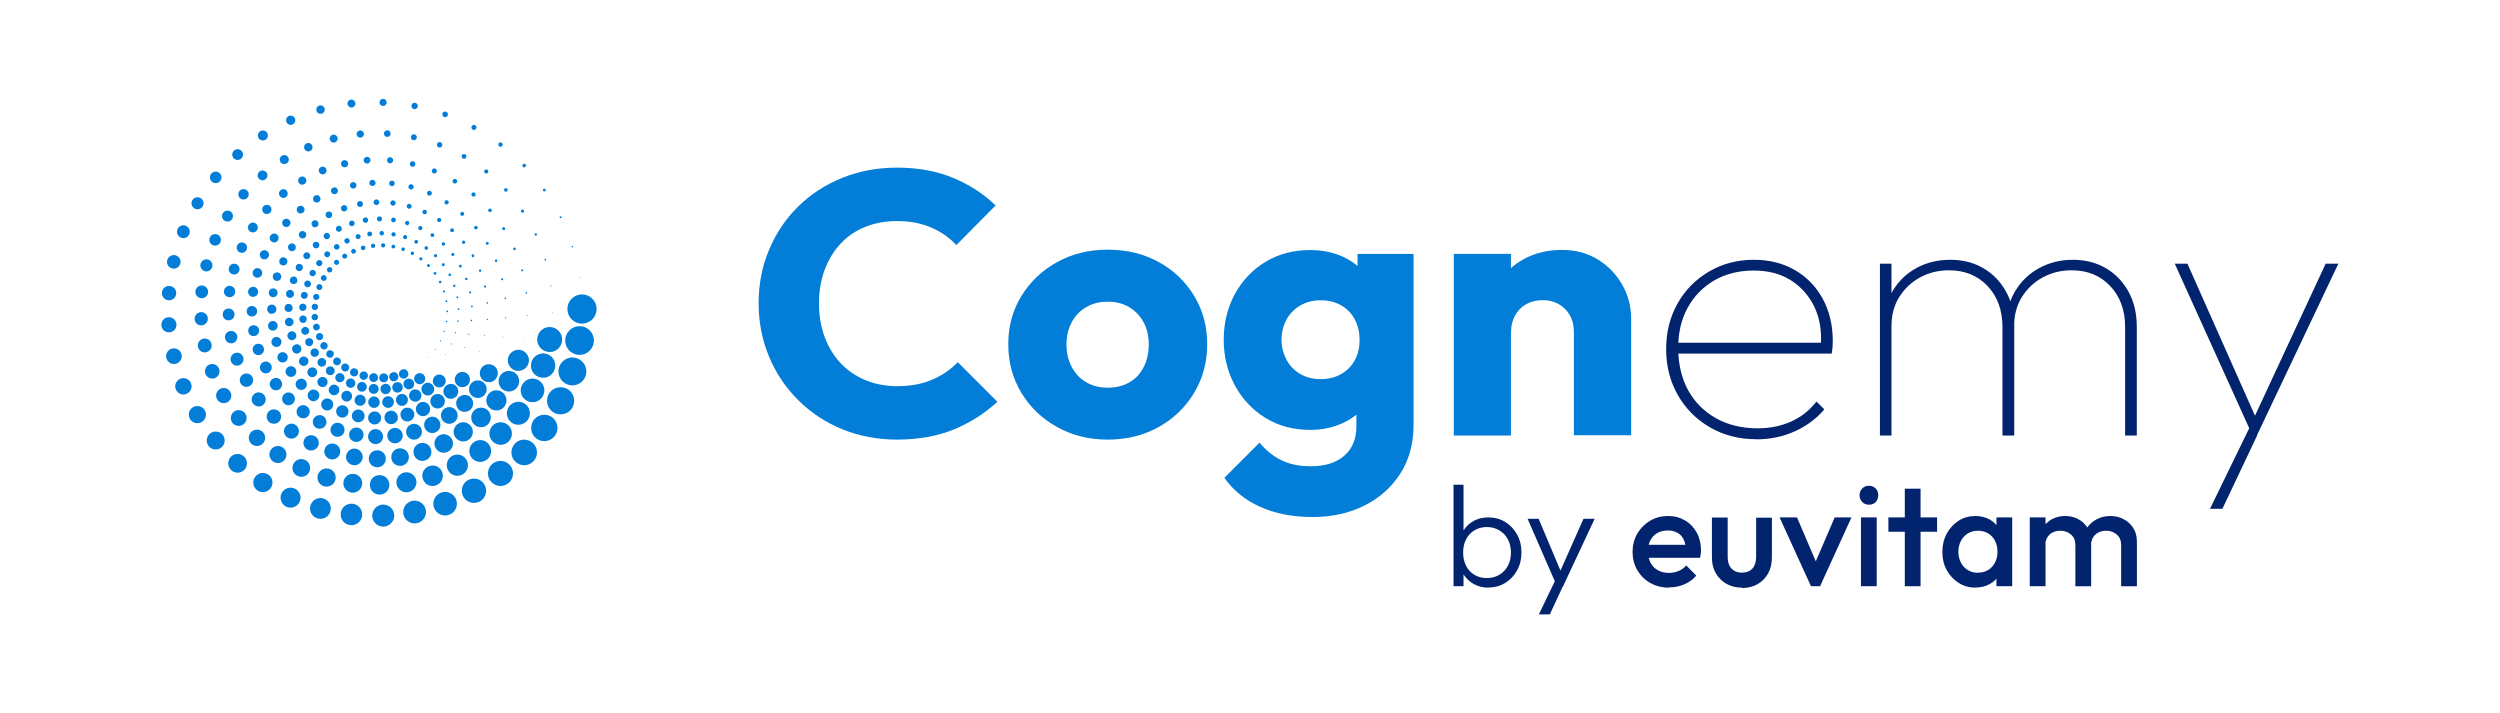
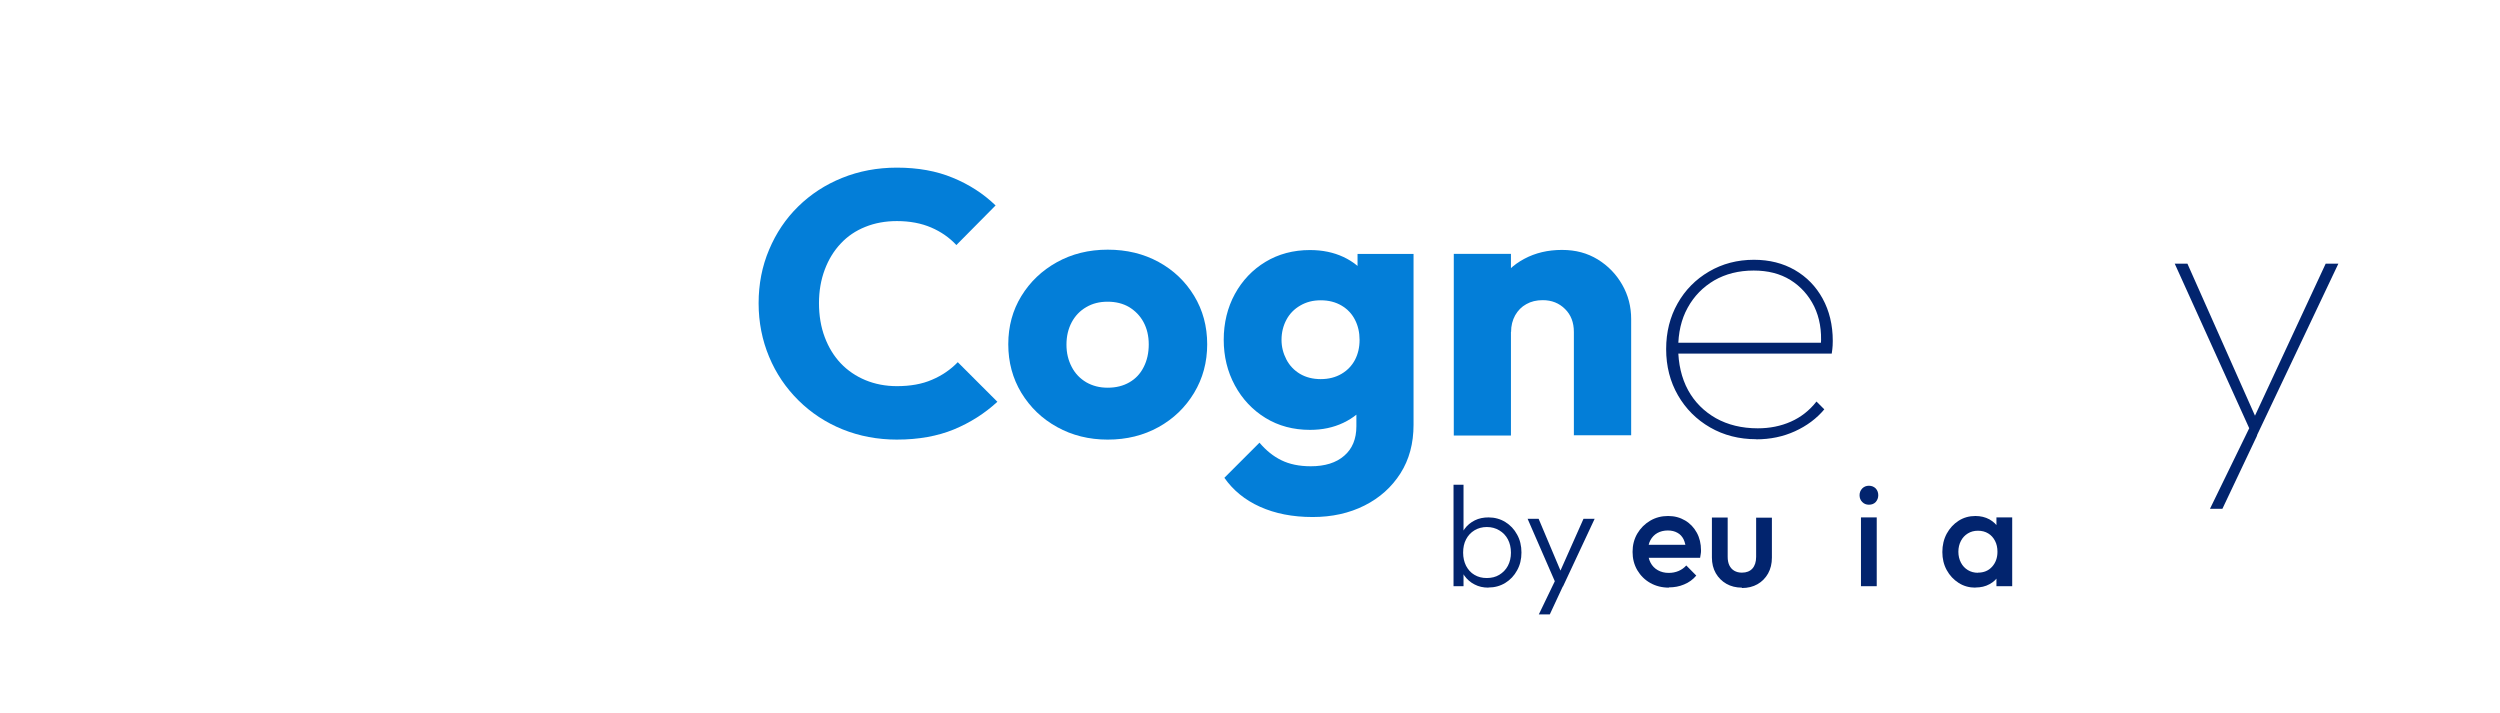
<svg xmlns="http://www.w3.org/2000/svg" id="Layer_2" data-name="Layer 2" viewBox="0 0 195.06 55.66">
  <defs>
    <style>
      .cls-1 {
        fill: #02246e;
      }

      .cls-2 {
        fill: #fff;
        opacity: 0;
      }

      .cls-3 {
        fill: #037ed8;
      }
    </style>
  </defs>
  <g id="Layer_1-2" data-name="Layer 1">
    <g>
      <rect class="cls-2" width="195.06" height="55.66" />
      <g>
-         <path class="cls-3" d="M31.15,29.3c-.07-.19.03-.4.22-.47s.4.03.47.22-.03.4-.22.47-.4-.03-.47-.22ZM30.85,29.73c.19-.07.28-.27.21-.46s-.27-.28-.46-.21-.28.27-.21.46.27.28.46.21ZM30.06,29.81c.18-.07.27-.27.21-.45s-.27-.27-.45-.21-.27.27-.21.45.27.27.45.21ZM29.27,29.78c.18-.06.27-.26.2-.44s-.26-.27-.44-.2-.27.26-.2.44.26.27.44.2ZM28.49,29.62c.17-.06.26-.25.2-.42s-.25-.26-.42-.2-.26.25-.2.42.25.26.42.2ZM27.74,29.35c.17-.06.25-.25.19-.41s-.25-.25-.41-.19-.25.25-.19.41.25.25.41.19ZM27.04,28.97c.16-.06.25-.24.19-.4s-.24-.25-.4-.19-.25.24-.19.4.24.25.4.19ZM26.4,28.48c.16-.06.24-.23.18-.39s-.23-.24-.39-.18-.24.23-.18.39.23.24.39.18ZM25.85,27.9c.15-.06.23-.23.18-.38s-.23-.23-.38-.18-.23.23-.18.38.23.23.38.18ZM25.38,27.25c.15-.05.23-.22.17-.37s-.22-.23-.37-.17-.23.22-.17.37.22.23.37.17ZM25.03,26.53c.14-.05.22-.21.17-.36s-.21-.22-.36-.17-.22.21-.17.36.21.22.36.17ZM24.78,25.77c.14-.05.21-.2.16-.34s-.2-.21-.34-.16-.21.2-.16.34.2.21.34.16ZM24.65,24.98c.13-.05.2-.2.15-.33s-.2-.2-.33-.15-.2.2-.15.33.2.2.33.15ZM24.65,24.18c.13-.05.2-.19.15-.32s-.19-.2-.32-.15-.2.19-.15.32.19.2.32.15ZM24.76,23.39c.13-.05.19-.18.14-.31s-.18-.19-.31-.14-.19.18-.14.31.18.19.31.14ZM25,22.62c.12-.04.18-.18.14-.3s-.18-.18-.3-.14-.18.18-.14.3.18.18.3.14ZM25.34,21.9c.12-.04.18-.17.13-.29s-.17-.18-.29-.13-.18.17-.13.29.17.18.29.13ZM25.79,21.25c.11-.04.17-.16.13-.27s-.16-.17-.27-.13-.17.16-.13.27.16.17.27.13ZM26.33,20.66c.11-.04.16-.16.12-.26s-.16-.16-.26-.12-.16.16-.12.26.16.16.26.12ZM26.96,20.17c.1-.04.15-.15.12-.25s-.15-.15-.25-.12-.15.15-.12.25.15.15.25.12ZM27.65,19.78c.1-.04.15-.14.11-.24s-.14-.15-.24-.11-.15.14-.11.24.14.15.24.11ZM28.39,19.51c.09-.03.14-.14.11-.23s-.14-.14-.23-.11-.14.14-.11.23.14.14.23.11ZM29.17,19.34c.09-.03.13-.13.1-.22s-.13-.13-.22-.1-.13.13-.1.22.13.13.22.1ZM29.95,19.3c.08-.03.13-.12.1-.21s-.12-.13-.21-.1-.13.12-.1.21.12.13.21.1ZM30.74,19.38c.08-.03.12-.12.09-.19s-.12-.12-.19-.09-.12.12-.09.19.12.12.19.09ZM31.5,19.58c.07-.03.11-.11.09-.18s-.11-.11-.18-.09-.11.11-.09.18.11.11.18.09ZM32.22,19.89c.07-.03.11-.1.08-.17s-.1-.11-.17-.08-.11.1-.08.17.1.11.17.08ZM32.88,20.31c.06-.02.1-.1.07-.16s-.1-.1-.16-.07-.1.1-.07.16.1.1.16.07ZM33.47,20.83c.06-.02.09-.09.07-.15s-.09-.09-.15-.07-.09.09-.07.15.09.09.15.07ZM33.98,21.43c.06-.02.08-.08.06-.14s-.08-.08-.14-.06-.08.08-.06.14.08.08.14.06ZM34.38,22.1c.05-.02.08-.08.06-.13s-.08-.08-.13-.06-.08.08-.06.13.08.08.13.06ZM34.68,22.82s.07-.07.05-.11-.07-.07-.11-.05-.07.07-.05.11.07.07.11.05ZM34.86,23.58s.06-.06.05-.1-.06-.06-.1-.05-.06.06-.05.1.06.06.1.05ZM34.92,24.36s.06-.05.04-.09-.05-.06-.09-.04-.06.05-.04.09.05.06.09.04ZM34.86,25.15s.05-.05.04-.08-.05-.05-.08-.04-.05.05-.04.08.05.05.08.04ZM34.68,25.91s.04-.04.03-.07-.04-.04-.07-.03-.04.04-.03.07.04.04.07.03ZM34.38,26.64s.04-.03.03-.06-.03-.04-.06-.03-.04.03-.03.06.03.04.06.03ZM33.98,27.31s.03-.03.02-.05-.03-.03-.05-.02-.03.03-.02.05.03.03.05.02ZM33.47,27.92s.02-.02.02-.03-.02-.02-.03-.02-.02.02-.02.03.02.02.03.02ZM32.88,28.44s.01-.01.01-.02-.01-.01-.02-.01-.01.01-.01.02.01.01.02.01ZM32.21,28.86s0,0,0-.01,0,0-.01,0,0,0,0,.01,0,0,.01,0ZM32.96,29.92c.21-.12.28-.38.16-.59s-.38-.28-.59-.16-.28.38-.16.59.38.28.59.16ZM32.11,30.32c.2-.12.27-.37.15-.57s-.37-.27-.57-.15-.27.37-.15.57.37.27.57.15ZM31.22,30.58c.2-.11.26-.36.15-.56s-.36-.26-.56-.15-.26.36-.15.56.36.26.56.15ZM30.29,30.7c.19-.11.26-.35.15-.55s-.35-.26-.55-.15-.26.35-.15.55.35.26.55.15ZM29.35,30.68c.19-.11.25-.35.14-.53s-.35-.25-.53-.14-.25.35-.14.53.35.25.53.14ZM28.43,30.51c.18-.1.24-.34.14-.52s-.34-.24-.52-.14-.24.34-.14.52.34.24.52.14ZM27.54,30.21c.18-.1.24-.33.13-.5s-.33-.24-.5-.13-.24.33-.13.5.33.24.5.13ZM26.7,29.78c.17-.1.23-.32.13-.49s-.32-.23-.49-.13-.23.32-.13.49.32.23.49.13ZM25.94,29.23c.17-.1.22-.31.13-.47s-.31-.22-.47-.13-.22.31-.13.47.31.22.47.13ZM25.28,28.56c.16-.09.22-.3.12-.46s-.3-.22-.46-.12-.22.3-.12.46.3.22.46.12ZM24.72,27.8c.16-.09.21-.29.12-.45s-.29-.21-.45-.12-.21.29-.12.45.29.21.45.12ZM24.28,26.97c.15-.09.2-.28.12-.43s-.28-.2-.43-.12-.2.28-.12.43.28.2.43.12ZM23.97,26.08c.15-.08.2-.27.11-.42s-.27-.2-.42-.11-.2.27-.11.42.27.2.42.11ZM23.79,25.16c.14-.08.19-.26.11-.4s-.26-.19-.4-.11-.19.26-.11.4.26.19.4.11ZM23.77,24.22c.14-.08.18-.25.1-.39s-.25-.18-.39-.1-.18.25-.1.39.25.18.39.1ZM23.88,23.28c.13-.08.18-.24.1-.37s-.24-.18-.37-.1-.18.24-.1.37.24.18.37.1ZM24.13,22.38c.13-.07.17-.23.1-.36s-.23-.17-.36-.1-.17.23-.1.36.23.17.36.1ZM24.52,21.52c.12-.07.16-.22.09-.34s-.22-.16-.34-.09-.16.22-.09.34.22.16.34.09ZM25.03,20.74c.12-.07.16-.21.09-.33s-.21-.16-.33-.09-.16.21-.09.33.21.16.33.09ZM25.65,20.04c.11-.06.15-.21.08-.32s-.21-.15-.32-.08-.15.21-.08.32.21.15.32.08ZM26.38,19.45c.11-.06.14-.2.08-.3s-.2-.14-.3-.08-.14.2-.08.3.2.14.3.08ZM27.18,18.98c.1-.06.14-.19.08-.29s-.19-.14-.29-.08-.14.19-.08.29.19.14.29.08ZM28.04,18.63c.1-.06.13-.18.07-.27s-.18-.13-.27-.07-.13.18-.07.27.18.13.27.07ZM28.94,18.42c.09-.05.12-.17.07-.26s-.17-.12-.26-.07-.12.17-.07.26.17.12.26.07ZM29.87,18.35c.09-.05.11-.16.07-.24s-.16-.11-.24-.07-.11.16-.07.24.16.11.24.07ZM30.79,18.43c.08-.05.11-.15.06-.23s-.15-.11-.23-.06-.11.15-.06.23.15.11.23.06ZM31.69,18.64c.08-.04.1-.14.06-.22s-.14-.1-.22-.06-.1.14-.06.22.14.1.22.06ZM32.55,18.99c.07-.04.09-.13.05-.2s-.13-.09-.2-.05-.09.13-.05.2.13.09.2.05ZM33.33,19.47c.07-.04.09-.12.05-.19s-.12-.09-.19-.05-.09.12-.05.19.12.09.19.05ZM34.04,20.06c.06-.03.08-.11.05-.17s-.11-.08-.17-.05-.08.11-.05.17.11.08.17.05ZM34.65,20.75c.06-.03.07-.1.04-.16s-.1-.07-.16-.04-.07.1-.04.16.1.07.16.04ZM35.14,21.53c.05-.03.07-.09.04-.14s-.09-.07-.14-.04-.07.09-.04.14.09.07.14.04ZM35.5,22.38s.06-.08.03-.13-.08-.06-.13-.03-.06.08-.03.13.08.06.13.03ZM35.73,23.27s.05-.07.03-.11-.07-.05-.11-.03-.05.07-.03.11.07.05.11.03ZM35.82,24.19s.05-.07.03-.1-.07-.05-.1-.03-.05.07-.03.1.07.05.1.03ZM35.77,25.11s.04-.06.02-.09-.06-.04-.09-.02-.04.06-.02.09.06.04.09.02ZM35.57,26.01s.03-.05.02-.07-.05-.03-.07-.02-.03.05-.02.07.05.03.07.02ZM35.24,26.88s.03-.04.02-.06-.04-.03-.06-.02-.03.04-.02.06.04.03.06.02ZM34.78,27.68s.02-.03.01-.04-.03-.02-.04-.01-.02.03-.01.04.03.02.04.01ZM34.2,28.41s.01-.02,0-.03-.02-.01-.03,0-.01.02,0,.03.02.01.03,0ZM33.52,29.03s0,0,0-.01,0,0-.01,0,0,0,0,.01,0,0,.01,0ZM34.6,30.11c.21-.18.24-.5.06-.71s-.5-.24-.71-.06-.24.5-.06.71.5.24.71.06ZM33.7,30.74c.21-.18.24-.49.06-.7s-.49-.24-.7-.06-.24.49-.06.7.49.24.7.06ZM32.71,31.23c.2-.17.23-.48.06-.68s-.48-.23-.68-.06-.23.48-.06.68.48.23.68.06ZM31.66,31.56c.2-.17.22-.46.06-.66s-.46-.22-.66-.06-.22.46-.06.66.46.22.66.06ZM30.57,31.72c.19-.16.22-.45.06-.64s-.45-.22-.64-.06-.22.45-.06.64.45.22.64.06ZM29.47,31.72c.19-.16.21-.44.05-.63s-.44-.21-.63-.05-.21.44-.05.63.44.21.63.05ZM28.38,31.56c.18-.15.21-.43.05-.61s-.43-.21-.61-.05-.21.43-.05.61.43.21.61.05ZM27.32,31.23c.18-.15.2-.41.05-.59s-.41-.2-.59-.05-.2.41-.05.59.41.2.59.05ZM26.33,30.74c.17-.14.2-.4.05-.58s-.4-.2-.58-.05-.2.4-.05.58.4.2.58.05ZM25.42,30.11c.17-.14.19-.39.05-.56s-.39-.19-.56-.05-.19.39-.05.56.39.19.56.05ZM24.61,29.34c.16-.14.18-.38.05-.54s-.38-.18-.54-.05-.18.38-.05.54.38.18.54.05ZM23.93,28.47c.16-.13.18-.37.05-.52s-.37-.18-.52-.05-.18.37-.05.52.37.18.52.05ZM23.39,27.5c.15-.13.17-.35.04-.51s-.35-.17-.51-.04-.17.35-.04.51.35.17.51.04ZM23,26.46c.15-.12.17-.34.04-.49s-.34-.17-.49-.04-.17.34-.04.49.34.17.49.04ZM22.78,25.38c.14-.12.16-.33.04-.47s-.33-.16-.47-.04-.16.33-.04.47.33.16.47.04ZM22.72,24.27c.14-.11.15-.32.04-.45s-.32-.15-.45-.04-.15.32-.04.45.32.15.45.04ZM22.83,23.17c.13-.11.15-.3.04-.44s-.3-.15-.44-.04-.15.3-.04.44.3.15.44.04ZM23.1,22.1c.13-.11.14-.29.04-.42s-.29-.14-.42-.04-.14.29-.04.42.29.14.42.04ZM23.53,21.09c.12-.1.14-.28.04-.4s-.28-.14-.4-.04-.14.28-.04.4.28.14.4.04ZM24.11,20.16c.12-.1.13-.27.03-.38s-.27-.13-.38-.03-.13.27-.03.38.27.13.38.03ZM24.83,19.32c.11-.09.12-.26.03-.37s-.26-.12-.37-.03-.12.26-.03.37.26.12.37.03ZM25.66,18.61c.1-.09.12-.24.03-.35s-.24-.12-.35-.03-.12.24-.03.35.24.12.35.03ZM26.59,18.03c.1-.08.11-.23.03-.33s-.23-.11-.33-.03-.11.23-.03.33.23.11.33.03ZM27.59,17.6c.09-.08.11-.22.03-.31s-.22-.11-.31-.03-.11.22-.03.31.22.11.31.03ZM28.65,17.34c.09-.07.1-.21.03-.3s-.21-.1-.3-.03-.1.21-.03.3.21.1.3.03ZM29.74,17.23c.08-.07.09-.2.02-.28s-.2-.09-.28-.02-.09.2-.02.28.2.09.28.02ZM30.82,17.3c.08-.07.09-.18.02-.26s-.18-.09-.26-.02-.09.18-.02.26.18.09.26.02ZM31.88,17.53c.07-.06.08-.17.02-.24s-.17-.08-.24-.02-.08.17-.02.24.17.08.24.02ZM32.9,17.92c.07-.06.08-.16.02-.23s-.16-.08-.23-.02-.08.16-.02.23.16.08.23.02ZM33.83,18.46c.06-.05.07-.15.02-.21s-.15-.07-.21-.02-.07.15-.02.21.15.07.21.02ZM34.68,19.14c.06-.05.07-.13.02-.19s-.13-.07-.19-.02-.07.13-.02.19.13.07.19.02ZM35.41,19.95c.05-.04.06-.12.02-.17s-.12-.06-.17-.02-.06.12-.02.17.12.06.17.02ZM36,20.85s.05-.11.01-.16-.11-.05-.16-.01-.05.11-.01.16.11.05.16.01ZM36.45,21.84s.05-.1.01-.14-.1-.05-.14-.01-.05.1-.01.14.1.05.14.01ZM36.74,22.88s.04-.09.01-.12-.09-.04-.12-.01-.04.09-.01.12.09.04.12.01ZM36.87,23.96s.04-.07,0-.1-.07-.04-.1,0-.04.07,0,.1.07.04.1,0ZM36.83,25.05s.03-.06,0-.09-.06-.03-.09,0-.03.06,0,.09.06.03.09,0ZM36.62,26.12s.02-.05,0-.07-.05-.02-.07,0-.02.05,0,.07.05.02.07,0ZM36.25,27.14s.02-.04,0-.05-.04-.02-.05,0-.02.04,0,.05.04.02.05,0ZM35.73,28.1s.01-.02,0-.03-.02-.01-.03,0-.01.02,0,.03.02.01.03,0ZM35.06,28.97s0-.01,0-.02-.01,0-.02,0,0,.01,0,.02.01,0,.02,0ZM36.53,30c.21-.25.18-.63-.07-.84s-.63-.18-.84.07-.18.63.07.84.63.18.84-.07ZM35.62,30.91c.21-.25.17-.61-.07-.82s-.61-.17-.82.07-.17.61.07.82.61.17.82-.07ZM34.58,31.67c.2-.24.17-.6-.07-.8s-.6-.17-.8.07-.17.6.07.8.6.17.8-.07ZM33.43,32.27c.2-.23.17-.58-.07-.78s-.58-.17-.78.07-.17.58.07.78.58.17.78-.07ZM32.2,32.69c.19-.23.16-.57-.07-.76s-.57-.16-.76.07-.16.57.07.76.57.16.76-.07ZM30.92,32.91c.19-.22.16-.55-.06-.74s-.55-.16-.74.06-.16.55.06.74.55.16.74-.06ZM29.62,32.94c.18-.22.15-.54-.06-.72s-.54-.15-.72.06-.15.54.06.72.54.15.72-.06ZM28.33,32.77c.18-.21.15-.52-.06-.7s-.52-.15-.7.06-.15.52.06.7.52.15.7-.06ZM27.08,32.41c.17-.2.14-.51-.06-.68s-.51-.14-.68.06-.14.51.06.68.51.14.68-.06ZM25.89,31.86c.17-.2.14-.49-.06-.66s-.49-.14-.66.06-.14.49.06.66.49.14.66-.06ZM24.81,31.14c.16-.19.14-.48-.06-.64s-.48-.14-.64.06-.14.48.06.64.48.14.64-.06ZM23.84,30.27c.16-.18.13-.46-.05-.62s-.46-.13-.62.05-.13.46.05.62.46.13.62-.05ZM23.02,29.26c.15-.18.13-.44-.05-.59s-.44-.13-.59.05-.13.44.05.59.44.13.59-.05ZM22.36,28.14c.14-.17.12-.43-.05-.57s-.43-.12-.57.05-.12.43.05.57.43.12.57-.05ZM21.87,26.93c.14-.17.12-.41-.05-.55s-.41-.12-.55.05-.12.41.05.55.41.12.55-.05ZM21.58,25.66c.13-.16.11-.4-.05-.53s-.4-.11-.53.05-.11.4.05.53.4.11.53-.05ZM21.48,24.36c.13-.15.11-.38-.04-.51s-.38-.11-.51.04-.11.38.04.51.38.11.51-.04ZM21.58,23.07c.12-.15.1-.37-.04-.49s-.37-.1-.49.04-.1.37.04.49.37.1.49-.04ZM21.87,21.8c.12-.14.1-.35-.04-.47s-.35-.1-.47.04-.1.35.04.47.35.1.47-.04ZM22.35,20.6c.11-.14.1-.34-.04-.45s-.34-.1-.45.04-.1.34.04.45.34.1.45-.04ZM23.01,19.49c.11-.13.09-.32-.04-.43s-.32-.09-.43.04-.09.32.04.43.32.09.43-.04ZM23.83,18.5c.1-.12.09-.31-.04-.41s-.31-.09-.41.04-.09.31.04.41.31.09.41-.04ZM24.79,17.64c.1-.12.08-.29-.03-.39s-.29-.08-.39.03-.08.29.03.39.29.08.39-.03ZM25.86,16.93c.09-.11.08-.28-.03-.37s-.28-.08-.37.03-.08.28.03.37.28.08.37-.03ZM27.04,16.41c.09-.1.07-.26-.03-.35s-.26-.07-.35.03-.07.26.03.35.26.07.35-.03ZM28.27,16.07c.08-.1.07-.25-.03-.33s-.25-.07-.33.03-.07.25.03.33.25.07.33-.03ZM29.54,15.92c.08-.09.07-.23-.03-.31s-.23-.07-.31.03-.07.23.03.31.23.07.31-.03ZM30.82,15.97c.07-.09.06-.21-.03-.29s-.21-.06-.29.03-.06.21.03.29.21.06.29-.03ZM32.07,16.22c.07-.08.06-.2-.02-.27s-.2-.06-.27.02-.06.2.02.27.2.06.27-.02ZM33.27,16.66c.06-.07.05-.18-.02-.25s-.18-.05-.25.02-.05.18.02.25.18.05.25-.02ZM34.39,17.27c.06-.07.05-.17-.02-.23s-.17-.05-.23.02-.05.17.02.23.17.05.23-.02ZM35.39,18.06c.05-.06.04-.15-.02-.21s-.15-.04-.21.02-.04.15.02.21.15.04.21-.02ZM36.27,18.98c.05-.06.04-.14-.02-.18s-.14-.04-.18.02-.04.14.02.18.14.04.18-.02ZM36.99,20.03s.03-.12-.01-.16-.12-.03-.16.01-.03.12.01.16.12.03.16-.01ZM37.54,21.18s.03-.11-.01-.14-.11-.03-.14.01-.03.11.01.14.11.03.14-.01ZM37.91,22.41s.03-.09-.01-.12-.09-.03-.12.01-.03.09.01.12.09.03.12-.01ZM38.08,23.68s.02-.08,0-.1-.08-.02-.1,0-.02.08,0,.1.08.02.1,0ZM38.06,24.96s.02-.06,0-.08-.06-.02-.08,0-.02.06,0,.08.06.02.08,0ZM37.84,26.22s.01-.05,0-.06-.05-.01-.06,0-.01.05,0,.06.05.01.06,0ZM37.43,27.44s0-.03,0-.04-.03,0-.04,0,0,.03,0,.04.03,0,.04,0ZM36.84,28.58s0-.02,0-.02-.02,0-.02,0,0,.02,0,.02.02,0,.02,0ZM38.75,29.47c.19-.34.08-.77-.26-.96s-.77-.08-.96.26-.08.77.26.96.77.08.96-.26ZM37.88,30.71c.19-.33.08-.75-.25-.94s-.75-.08-.94.25-.08.75.25.94.75.08.94-.25ZM36.83,31.81c.18-.32.07-.73-.24-.91s-.73-.07-.91.24-.07.73.24.91.73.07.91-.24ZM35.62,32.74c.18-.31.07-.71-.24-.89s-.71-.07-.89.24-.07.71.24.89.71.07.89-.24ZM34.28,33.47c.17-.3.07-.69-.23-.87s-.69-.07-.87.23-.07.69.23.87.69.07.87-.23ZM32.84,33.99c.17-.29.07-.67-.23-.84s-.67-.07-.84.23-.07.67.23.84.67.07.84-.23ZM31.34,34.29c.17-.29.07-.65-.22-.82s-.65-.07-.82.22-.07.65.22.82.65.07.82-.22ZM29.81,34.36c.16-.28.07-.63-.21-.8s-.63-.07-.8.21-.07.63.21.8.63.07.8-.21ZM28.29,34.2c.16-.27.06-.62-.21-.77s-.62-.06-.77.21-.06.62.21.77.62.06.77-.21ZM26.81,33.81c.15-.26.06-.6-.2-.75s-.6-.06-.75.2-.06.6.2.75.6.06.75-.2ZM25.4,33.19c.15-.25.06-.58-.19-.73s-.58-.06-.73.19-.06.58.19.73.58.06.73-.19ZM24.1,32.38c.14-.25.06-.56-.19-.7s-.56-.06-.7.19-.06.56.19.7.56.06.7-.19ZM22.94,31.37c.14-.24.06-.54-.18-.68s-.54-.06-.68.18-.06.54.18.68.54.06.68-.18ZM21.95,30.21c.13-.23.05-.52-.18-.66s-.52-.05-.66.18-.05.52.18.66.52.05.66-.18ZM21.14,28.9c.13-.22.05-.5-.17-.63s-.5-.05-.63.17-.05.5.17.63.5.05.63-.17ZM20.54,27.49c.12-.21.05-.49-.16-.61s-.49-.05-.61.16-.05.49.16.61.49.05.61-.16ZM20.16,26.01c.12-.2.05-.47-.16-.58s-.47-.05-.58.16-.05.47.16.58.47.05.58-.16ZM20.01,24.49c.11-.2.05-.45-.15-.56s-.45-.05-.56.15-.05.45.15.56.45.05.56-.15ZM20.09,22.97c.11-.19.04-.43-.14-.54s-.43-.04-.54.14-.04.43.14.54.43.04.54-.14ZM20.41,21.48c.1-.18.04-.41-.14-.51s-.41-.04-.51.14-.04.41.14.51.41.04.51-.14ZM20.94,20.06c.1-.17.04-.39-.13-.49s-.39-.04-.49.13-.04.39.13.49.39.04.49-.13ZM21.69,18.74c.09-.16.04-.37-.13-.47s-.37-.04-.47.13-.04.37.13.47.37.04.47-.13ZM22.62,17.55c.09-.16.04-.35-.12-.44s-.35-.04-.44.12-.04.35.12.44.35.04.44-.12ZM23.72,16.51c.09-.15.03-.34-.11-.42s-.34-.03-.42.11-.03.34.11.42.34.03.42-.11ZM24.97,15.66c.08-.14.03-.32-.11-.4s-.32-.03-.4.11-.03.32.11.4.32.03.4-.11ZM26.33,15.02c.08-.13.03-.3-.1-.37s-.3-.03-.37.1-.03.3.1.37.3.03.37-.1ZM27.78,14.59c.07-.12.03-.28-.09-.35s-.28-.03-.35.09-.03.28.09.35.28.03.35-.09ZM29.27,14.39c.07-.11.03-.26-.09-.33s-.26-.03-.33.09-.03.26.09.33.26.03.33-.09ZM30.77,14.42c.06-.11.02-.24-.08-.3s-.24-.02-.3.08-.02.24.08.3.24.02.3-.08ZM32.25,14.68c.06-.1.02-.22-.08-.28s-.22-.02-.28.08-.02.22.08.28.22.02.28-.08ZM33.67,15.17c.05-.09.02-.21-.07-.26s-.21-.02-.26.07-.02.21.07.26.21.02.26-.07ZM34.99,15.87c.05-.08.02-.19-.06-.23s-.19-.02-.23.06-.02.19.06.23.19.02.23-.06ZM36.2,16.76c.04-.07.02-.17-.06-.21s-.17-.02-.21.06-.02.17.06.21.17.02.21-.06ZM37.25,17.83c.04-.07.02-.15-.05-.19s-.15-.02-.19.05-.02.15.05.19.15.02.19-.05ZM38.12,19.05c.03-.06.01-.13-.04-.16s-.13-.01-.16.04-.01.13.04.16.13.01.16-.04ZM38.8,20.39s.01-.11-.04-.14-.11-.01-.14.04-.01.11.04.14.11.01.14-.04ZM39.26,21.83s0-.09-.03-.12-.09,0-.12.03,0,.09.03.12.09,0,.12-.03ZM39.49,23.31s0-.07-.03-.09-.07,0-.09.03,0,.07.03.09.07,0,.09-.03ZM39.5,24.82s0-.06-.02-.07-.06,0-.07.02,0,.06.02.07.06,0,.07-.02ZM39.27,26.32s0-.04-.01-.05-.04,0-.05.01,0,.04.01.05.04,0,.05-.01ZM38.82,27.76s0-.02,0-.02-.02,0-.02,0,0,.02,0,.02.02,0,.02,0ZM41.22,28.4c.16-.43-.07-.9-.49-1.06s-.9.07-1.06.49.07.9.49,1.06.9-.07,1.06-.49ZM40.46,30.02c.15-.42-.06-.88-.48-1.03s-.88.06-1.03.48.06.88.48,1.03.88-.06,1.03-.48ZM39.47,31.51c.15-.41-.06-.86-.47-1.01s-.86.06-1.01.47.06.86.47,1.01.86-.06,1.01-.47ZM38.25,32.83c.14-.4-.06-.84-.46-.98s-.84.06-.98.46.06.84.46.98.84-.06.98-.46ZM36.85,33.95c.14-.39-.06-.81-.45-.96s-.81.06-.96.45.06.81.45.96.81-.06.96-.45ZM35.3,34.85c.14-.38-.06-.79-.43-.93s-.79.06-.93.43.06.79.43.93.79-.06.93-.43ZM33.62,35.5c.13-.37-.06-.77-.42-.9s-.77.06-.9.42.06.77.42.9.77-.06.9-.42ZM31.86,35.9c.13-.36-.05-.75-.41-.88s-.75.05-.88.41.05.75.41.88.75-.05.88-.41ZM30.06,36.02c.13-.35-.05-.73-.4-.85s-.73.05-.85.4.05.73.4.85.73-.05.85-.4ZM28.26,35.87c.12-.33-.05-.7-.39-.83s-.7.05-.83.39.05.7.39.83.7-.05.83-.39ZM26.51,35.44c.12-.32-.05-.68-.37-.8s-.68.05-.8.37.05.68.37.8.68-.05.8-.37ZM24.84,34.76c.11-.31-.05-.66-.36-.77s-.66.05-.77.36.05.66.36.77.66-.05.77-.36ZM23.29,33.84c.11-.3-.05-.64-.35-.75s-.64.05-.75.35.05.64.35.75.64-.05.75-.35ZM21.9,32.69c.11-.29-.04-.62-.34-.72s-.62.04-.72.34.04.62.34.72.62-.04.72-.34ZM20.7,31.35c.1-.28-.04-.59-.33-.7s-.59.04-.7.33.04.59.33.7.59-.04.7-.33ZM19.72,29.84c.1-.27-.04-.57-.31-.67s-.57.04-.67.31.04.57.31.67.57-.04.67-.31ZM18.97,28.2c.1-.26-.04-.55-.3-.65s-.55.04-.65.3.04.55.3.65.55-.04.65-.3ZM18.49,26.47c.09-.25-.04-.53-.29-.62s-.53.04-.62.29.04.53.29.62.53-.04.62-.29ZM18.27,24.69c.09-.24-.04-.51-.28-.59s-.51.04-.59.28.04.51.28.59.51-.04.59-.28ZM18.33,22.9c.08-.23-.03-.48-.26-.57s-.48.03-.57.26.03.48.26.57.48-.03.57-.26ZM18.66,21.14c.08-.22-.03-.46-.25-.54s-.46.03-.54.25.03.46.25.54.46-.03.54-.25ZM19.25,19.46c.08-.21-.03-.44-.24-.52s-.44.03-.52.24.03.44.24.52.44-.03.52-.24ZM20.09,17.88c.07-.2-.03-.42-.23-.49s-.42.03-.49.23.03.42.23.49.42-.03.49-.23ZM21.16,16.46c.07-.19-.03-.4-.22-.46s-.4.03-.46.22.03.4.22.46.4-.03.46-.22ZM22.43,15.22c.06-.18-.03-.37-.2-.44s-.37.03-.44.2.03.37.2.44.37-.03.44-.2ZM23.88,14.2c.06-.17-.03-.35-.19-.41s-.35.03-.41.19.03.35.19.41.35-.03.41-.19ZM25.46,13.41c.06-.16-.02-.33-.18-.39s-.33.02-.39.18.02.33.18.39.33-.02.39-.18ZM27.15,12.87c.05-.15-.02-.31-.17-.36s-.31.02-.36.17.02.31.17.36.31-.02.36-.17ZM28.89,12.59c.05-.14-.02-.29-.16-.34s-.29.02-.34.16.02.29.16.34.29-.02.34-.16ZM30.66,12.59c.05-.13-.02-.26-.14-.31s-.26.02-.31.14.02.26.14.31.26-.02.31-.14ZM32.4,12.87c.04-.12-.02-.24-.13-.28s-.24.02-.28.13.02.24.13.28.24-.02.28-.13ZM34.08,13.41c.04-.1-.02-.22-.12-.26s-.22.02-.26.12.02.22.12.26.22-.02.26-.12ZM35.66,14.2c.03-.09-.01-.2-.11-.23s-.2.01-.23.11.01.2.11.23.2-.01.23-.11ZM37.1,15.23c.03-.08-.01-.18-.1-.21s-.18.01-.21.1.01.18.1.21.18-.01.21-.1ZM38.36,16.46c.03-.07-.01-.15-.08-.18s-.15.01-.18.08.01.15.08.18.15-.01.18-.08ZM39.41,17.88c.02-.06,0-.13-.07-.15s-.13,0-.15.07,0,.13.07.15.13,0,.15-.07ZM40.24,19.45c.02-.05,0-.11-.06-.13s-.11,0-.13.06,0,.11.06.13.11,0,.13-.06ZM40.82,21.12s0-.09-.05-.1-.09,0-.1.05,0,.09.05.1.09,0,.1-.05ZM41.13,22.87s0-.07-.04-.08-.07,0-.08.04,0,.07.04.08.07,0,.08-.04ZM41.17,24.64s0-.04-.02-.05-.04,0-.05.02,0,.04.02.05.04,0,.05-.02ZM40.94,26.41s0-.02-.01-.03-.02,0-.03.01,0,.02.01.03.02,0,.03-.01ZM43.85,26.66c.09-.53-.26-1.03-.79-1.13s-1.03.26-1.13.79.26,1.03.79,1.13,1.03-.26,1.13-.79ZM43.31,28.69c.09-.52-.25-1.01-.77-1.1s-1.01.25-1.1.77.25,1.01.77,1.1,1.01-.25,1.1-.77ZM42.46,30.62c.09-.5-.25-.98-.75-1.07s-.98.25-1.07.75.25.98.75,1.07.98-.25,1.07-.75ZM41.33,32.4c.09-.49-.24-.96-.73-1.04s-.96.24-1.04.73.24.96.73,1.04.96-.24,1.04-.73ZM39.93,33.98c.08-.48-.23-.93-.71-1.02s-.93.23-1.02.71.23.93.71,1.02.93-.23,1.02-.71ZM38.31,35.34c.08-.46-.23-.91-.69-.99s-.91.23-.99.69.23.91.69.99.91-.23.99-.69ZM36.5,36.44c.08-.45-.22-.88-.67-.96s-.88.22-.96.67.22.88.67.96.88-.22.96-.67ZM34.54,37.26c.08-.44-.22-.86-.65-.93s-.86.22-.93.65.22.86.65.93.86-.22.93-.65ZM32.48,37.77c.08-.43-.21-.83-.63-.91s-.83.21-.91.63.21.83.63.91.83-.21.91-.63ZM30.37,37.96c.07-.41-.2-.81-.62-.88s-.81.2-.88.62.2.81.62.88.81-.2.88-.62ZM28.25,37.83c.07-.4-.2-.78-.6-.85s-.78.2-.85.6.2.78.6.85.78-.2.85-.6ZM26.18,37.38c.07-.39-.19-.76-.58-.82s-.76.19-.82.58.19.76.58.82.76-.19.82-.58ZM24.19,36.63c.07-.37-.18-.73-.56-.8s-.73.18-.8.56.18.73.56.8.73-.18.8-.56ZM22.34,35.58c.06-.36-.18-.71-.54-.77s-.71.18-.77.54.18.71.54.77.71-.18.77-.54ZM20.68,34.27c.06-.35-.17-.68-.52-.74s-.68.17-.74.52.17.68.52.74.68-.17.74-.52ZM19.23,32.72c.06-.34-.16-.65-.5-.71s-.65.16-.71.5.16.65.5.71.65-.16.71-.5ZM18.04,30.97c.06-.32-.16-.63-.48-.69s-.63.16-.69.48.16.63.48.69.63-.16.69-.48ZM17.12,29.07c.05-.31-.15-.6-.46-.66s-.6.15-.66.46.15.6.46.66.6-.15.66-.46ZM16.51,27.05c.05-.3-.15-.58-.44-.63s-.58.15-.63.44.15.58.44.63.58-.15.63-.44ZM16.21,24.96c.05-.28-.14-.55-.42-.6s-.55.14-.6.42.14.55.42.6.55-.14.6-.42ZM16.23,22.86c.05-.27-.13-.53-.4-.58s-.53.13-.58.4.13.53.4.58.53-.13.58-.4ZM16.57,20.79c.05-.26-.13-.5-.38-.55s-.5.13-.55.38.13.5.38.55.5-.13.55-.38ZM17.23,18.79c.04-.24-.12-.48-.37-.52s-.48.12-.52.37.12.48.37.52.48-.12.52-.37ZM18.17,16.93c.04-.23-.11-.45-.35-.49s-.45.11-.49.35.11.45.35.49.45-.11.49-.35ZM19.4,15.23c.04-.22-.11-.43-.33-.47s-.43.11-.47.33.11.43.33.47.43-.11.47-.33ZM20.86,13.75c.04-.21-.1-.4-.31-.44s-.4.1-.44.31.1.4.31.44.4-.1.44-.31ZM22.53,12.51c.03-.19-.1-.38-.29-.41s-.38.1-.41.29.1.38.29.41.38-.1.41-.29ZM24.38,11.54c.03-.18-.09-.35-.27-.38s-.35.09-.38.27.09.35.27.38.35-.09.38-.27ZM26.34,10.87c.03-.17-.08-.33-.25-.36s-.33.08-.36.25.08.33.25.36.33-.08.36-.25ZM28.39,10.51c.03-.15-.08-.3-.23-.33s-.3.08-.33.23.08.3.23.33.3-.08.33-.23ZM30.47,10.47c.03-.14-.07-.28-.21-.3s-.28.07-.3.21.07.28.21.3.28-.07.3-.21ZM32.52,10.75c.02-.13-.06-.25-.19-.27s-.25.06-.27.19.06.25.19.27.25-.06.27-.19ZM34.51,11.34c.02-.12-.06-.23-.17-.25s-.23.06-.25.17.06.23.17.25.23-.06.25-.17ZM36.39,12.24c.02-.1-.05-.2-.15-.22s-.2.05-.22.15.05.2.15.22.2-.05.22-.15ZM38.1,13.41c.02-.09-.04-.18-.13-.19s-.18.04-.19.13.04.18.13.19.18-.04.19-.13ZM39.61,14.84c.01-.08-.04-.15-.12-.16s-.15.04-.16.12.04.15.12.16.15-.04.16-.12ZM40.89,16.49c.01-.06-.03-.13-.1-.14s-.13.03-.14.1.03.13.1.14.13-.03.14-.1ZM41.9,18.31c0-.05-.03-.1-.08-.11s-.1.03-.11.08.03.1.08.11.1-.03.11-.08ZM42.62,20.27s-.02-.08-.06-.08-.08.02-.08.06.02.08.06.08.08-.02.08-.06ZM43.03,22.32s-.01-.05-.04-.05-.05.01-.05.04.01.05.04.05.05-.01.05-.04ZM43.13,24.41s0-.03-.02-.03-.03,0-.03.02,0,.03.02.03.03,0,.03-.02ZM46.55,24.11c0-.63-.51-1.14-1.14-1.14s-1.14.51-1.14,1.14.51,1.14,1.14,1.14,1.14-.51,1.14-1.14ZM46.34,26.57c0-.62-.5-1.12-1.12-1.12s-1.12.5-1.12,1.12.5,1.12,1.12,1.12,1.12-.5,1.12-1.12ZM45.75,28.98c0-.6-.49-1.09-1.09-1.09s-1.09.49-1.09,1.09.49,1.09,1.09,1.09,1.09-.49,1.09-1.09ZM44.8,31.27c0-.59-.47-1.06-1.06-1.06s-1.06.47-1.06,1.06.47,1.06,1.06,1.06,1.06-.47,1.06-1.06ZM43.5,33.39c0-.57-.46-1.03-1.03-1.03s-1.03.46-1.03,1.03.46,1.03,1.03,1.03,1.03-.46,1.03-1.03ZM41.9,35.3c0-.55-.45-1-1-1s-1,.45-1,1,.45,1,1,1,1-.45,1-1ZM40.03,36.94c0-.54-.44-.98-.98-.98s-.98.44-.98.98.44.98.98.98.98-.44.98-.98ZM37.93,38.29c0-.52-.42-.95-.95-.95s-.95.42-.95.95.42.95.95.95.95-.42.95-.95ZM35.65,39.3c0-.51-.41-.92-.92-.92s-.92.41-.92.92.41.92.92.92.92-.41.92-.92ZM33.24,39.95c0-.49-.4-.89-.89-.89s-.89.4-.89.89.4.89.89.89.89-.4.89-.89ZM30.76,40.23c0-.48-.39-.86-.86-.86s-.86.39-.86.86.39.86.86.86.86-.39.86-.86ZM28.26,40.14c0-.46-.37-.84-.84-.84s-.84.37-.84.84.37.84.84.84.84-.37.84-.84ZM25.81,39.67c0-.45-.36-.81-.81-.81s-.81.36-.81.81.36.81.81.81.81-.36.81-.81ZM23.45,38.83c0-.43-.35-.78-.78-.78s-.78.35-.78.78.35.78.78.78.78-.35.78-.78ZM21.26,37.65c0-.42-.34-.75-.75-.75s-.75.34-.75.75.34.75.75.75.75-.34.75-.75ZM19.27,36.15c0-.4-.32-.73-.73-.73s-.73.32-.73.73.32.73.73.73.73-.32.73-.73ZM17.53,34.37c0-.39-.31-.7-.7-.7s-.7.31-.7.7.31.7.7.7.7-.31.7-.7ZM16.07,32.35c0-.37-.3-.67-.67-.67s-.67.3-.67.67.3.67.67.67.67-.3.67-.67ZM14.95,30.14c0-.35-.29-.64-.64-.64s-.64.29-.64.64.29.64.64.64.64-.29.64-.64ZM14.18,27.79c0-.34-.27-.61-.61-.61s-.61.27-.61.61.27.61.61.61.61-.27.61-.61ZM13.77,25.34c0-.32-.26-.59-.59-.59s-.59.26-.59.59.26.59.59.59.59-.26.59-.59ZM13.75,22.87c0-.31-.25-.56-.56-.56s-.56.25-.56.56.25.56.56.56.56-.25.56-.56ZM14.09,20.43c0-.29-.24-.53-.53-.53s-.53.24-.53.53.24.53.53.53.53-.24.53-.53ZM14.81,18.08c0-.28-.22-.5-.5-.5s-.5.22-.5.5.22.5.5.5.5-.22.5-.5ZM15.88,15.86c0-.26-.21-.47-.47-.47s-.47.21-.47.47.21.47.47.47.47-.21.47-.47ZM17.28,13.84c0-.25-.2-.45-.45-.45s-.45.2-.45.45.2.45.45.45.45-.2.45-.45ZM18.96,12.06c0-.23-.19-.42-.42-.42s-.42.19-.42.42.19.42.42.42.42-.19.42-.42ZM20.9,10.57c0-.22-.17-.39-.39-.39s-.39.17-.39.39.17.39.39.39.39-.17.39-.39ZM23.04,9.38c0-.2-.16-.36-.36-.36s-.36.16-.36.36.16.36.36.36.36-.16.36-.36ZM25.34,8.55c0-.18-.15-.33-.33-.33s-.33.15-.33.33.15.33.33.33.33-.15.33-.33ZM27.73,8.08c0-.17-.14-.31-.31-.31s-.31.14-.31.31.14.31.31.31.31-.14.31-.31ZM30.17,7.99c0-.15-.12-.28-.28-.28s-.28.12-.28.28.12.28.28.28.28-.12.28-.28ZM32.6,8.27c0-.14-.11-.25-.25-.25s-.25.11-.25.25.11.25.25.25.25-.11.25-.25ZM34.95,8.92c0-.12-.1-.22-.22-.22s-.22.1-.22.22.1.22.22.22.22-.1.22-.22ZM37.18,9.94c0-.11-.09-.2-.2-.2s-.2.09-.2.2.09.2.2.2.2-.09.2-.2ZM39.22,11.28c0-.09-.07-.17-.17-.17s-.17.07-.17.17.07.17.17.17.17-.07.17-.17ZM41.04,12.92c0-.08-.06-.14-.14-.14s-.14.06-.14.14.06.14.14.14.14-.06.14-.14ZM42.58,14.83c0-.06-.05-.11-.11-.11s-.11.05-.11.11.05.11.11.11.11-.05.11-.11ZM43.82,16.95s-.04-.08-.08-.08-.08.04-.08.08.04.08.08.08.08-.04.08-.08ZM44.72,19.24s-.02-.06-.06-.06-.06.02-.06.06.02.06.06.06.06-.02.06-.06ZM45.25,21.65s-.01-.03-.03-.03-.03.01-.03.03.01.03.03.03.03-.01.03-.03Z" />
        <path class="cls-3" d="M70.01,34.3c-1.54,0-2.96-.27-4.27-.8-1.31-.53-2.46-1.29-3.44-2.26-.98-.97-1.75-2.1-2.29-3.4-.54-1.29-.82-2.69-.82-4.18s.27-2.89.82-4.18c.54-1.29,1.3-2.42,2.27-3.37.97-.95,2.11-1.7,3.43-2.23,1.31-.53,2.74-.8,4.27-.8,1.63,0,3.09.26,4.36.79,1.27.52,2.39,1.24,3.34,2.16l-3.06,3.09c-.54-.58-1.2-1.04-1.97-1.37-.77-.33-1.66-.5-2.67-.5-.89,0-1.72.15-2.46.45-.75.3-1.39.73-1.92,1.3-.53.56-.95,1.24-1.25,2.04-.3.8-.45,1.67-.45,2.62s.15,1.86.45,2.65c.3.8.72,1.48,1.25,2.04.53.56,1.18,1,1.92,1.31.75.31,1.57.47,2.46.47,1.05,0,1.96-.16,2.74-.5.78-.33,1.45-.79,2.01-1.37l3.09,3.09c-.99.91-2.12,1.63-3.4,2.16-1.27.52-2.75.79-4.42.79Z" />
        <path class="cls-3" d="M86.43,34.3c-1.46,0-2.78-.33-3.95-.98-1.18-.65-2.1-1.54-2.79-2.67-.68-1.13-1.02-2.39-1.02-3.79s.34-2.65,1.02-3.76c.68-1.11,1.6-1.99,2.77-2.64,1.17-.65,2.49-.98,3.97-.98s2.8.32,3.97.96,2.09,1.52,2.77,2.64c.68,1.12,1.02,2.38,1.02,3.78s-.34,2.66-1.02,3.79c-.68,1.13-1.6,2.02-2.77,2.67-1.17.65-2.49.98-3.97.98ZM86.43,30.25c.64,0,1.21-.14,1.69-.42.49-.28.86-.68,1.12-1.2.26-.51.39-1.1.39-1.76s-.14-1.24-.41-1.74c-.27-.5-.65-.88-1.12-1.17-.48-.28-1.04-.42-1.68-.42s-1.18.14-1.66.42c-.49.28-.87.68-1.14,1.18-.27.51-.41,1.09-.41,1.75s.14,1.22.41,1.74c.27.52.65.91,1.14,1.2.49.28,1.04.42,1.66.42Z" />
        <path class="cls-3" d="M102.21,33.54c-1.3,0-2.46-.31-3.47-.93-1.01-.62-1.81-1.47-2.39-2.54-.58-1.07-.87-2.26-.87-3.56s.29-2.51.87-3.57c.58-1.06,1.38-1.9,2.39-2.51,1.01-.61,2.17-.92,3.47-.92.97,0,1.84.18,2.61.54.77.36,1.39.87,1.87,1.52.48.65.74,1.4.8,2.26v5.4c-.06.84-.33,1.58-.8,2.23-.48.65-1.1,1.16-1.88,1.53-.78.37-1.64.55-2.6.55ZM102.41,40.34c-1.56,0-2.92-.27-4.1-.8-1.18-.53-2.1-1.29-2.78-2.26l2.74-2.74c.51.6,1.07,1.06,1.71,1.37.63.31,1.39.47,2.29.47,1.11,0,1.98-.27,2.61-.82.63-.54.95-1.31.95-2.3v-3.62l.76-3.09-.67-3.09v-3.65h4.37v13.33c0,1.46-.34,2.72-1.02,3.79-.68,1.07-1.61,1.91-2.8,2.51-1.19.6-2.54.9-4.05.9ZM103.05,29.58c.62,0,1.16-.14,1.62-.41.46-.27.81-.64,1.05-1.09.24-.46.36-.98.36-1.56s-.12-1.11-.36-1.57c-.24-.47-.59-.84-1.05-1.11-.46-.27-1-.41-1.62-.41s-1.14.14-1.6.41c-.47.27-.83.64-1.08,1.11-.25.47-.38.99-.38,1.57,0,.54.13,1.05.38,1.53.25.48.61.85,1.06,1.12.46.27,1,.41,1.62.41Z" />
        <path class="cls-3" d="M113.43,33.98v-14.17h4.46v14.17h-4.46ZM122.8,33.98v-8.08c0-.74-.23-1.34-.69-1.79-.46-.46-1.04-.69-1.74-.69-.49,0-.91.1-1.28.31-.37.2-.66.5-.87.87-.21.38-.32.81-.32,1.3l-1.72-.85c0-1.11.24-2.08.73-2.92.49-.84,1.16-1.48,2.03-1.94.86-.46,1.84-.69,2.93-.69s1.98.25,2.79.74c.81.5,1.44,1.15,1.91,1.97s.7,1.71.7,2.68v9.07h-4.46Z" />
        <path class="cls-1" d="M137.03,34.27c-1.34,0-2.54-.31-3.6-.92-1.06-.61-1.9-1.45-2.51-2.51-.61-1.06-.92-2.26-.92-3.6s.3-2.51.89-3.56c.59-1.05,1.41-1.88,2.45-2.49,1.04-.61,2.21-.92,3.51-.92,1.21,0,2.27.27,3.19.8.92.53,1.65,1.28,2.17,2.23.52.95.79,2.05.79,3.3,0,.08,0,.2-.01.36-.01.17-.03.37-.07.63h-12.28v-.85h11.69l-.26.2c.08-1.15-.1-2.16-.52-3.03-.43-.87-1.05-1.56-1.85-2.06-.81-.5-1.76-.74-2.87-.74-1.17,0-2.19.26-3.08.77-.88.52-1.57,1.22-2.07,2.13-.5.9-.74,1.96-.74,3.16s.26,2.33.77,3.27c.51.93,1.24,1.66,2.17,2.19.93.52,2.02.79,3.27.79.93,0,1.79-.17,2.58-.52.79-.35,1.45-.87,2-1.57l.61.61c-.6.72-1.37,1.29-2.29,1.71-.92.42-1.93.63-3.02.63Z" />
-         <path class="cls-1" d="M146.68,33.98v-13.41h.9v13.41h-.9ZM156.24,33.98v-8.46c0-1.32-.39-2.39-1.17-3.21-.78-.82-1.78-1.22-3-1.22-.82,0-1.57.18-2.25.55-.68.37-1.22.88-1.63,1.53-.41.65-.61,1.41-.61,2.29l-.61-.03c0-1.03.23-1.93.69-2.71.46-.78,1.08-1.38,1.87-1.81.79-.43,1.67-.64,2.64-.64s1.8.21,2.55.64c.75.43,1.34,1.03,1.78,1.81.44.78.66,1.69.66,2.74v8.52h-.9ZM165.81,33.98v-8.46c0-1.32-.39-2.39-1.17-3.21-.78-.82-1.78-1.22-3-1.22-.82,0-1.57.18-2.25.55-.68.37-1.22.88-1.63,1.53-.41.65-.61,1.41-.61,2.29l-.61-.03c0-1.05.23-1.96.7-2.73.47-.77,1.09-1.37,1.88-1.79.79-.43,1.66-.64,2.61-.64s1.8.21,2.55.64c.75.43,1.34,1.04,1.78,1.82.44.79.66,1.71.66,2.76v8.49h-.9Z" />
        <path class="cls-1" d="M175.75,33.98l-6.07-13.41h.99l5.6,12.6h-.67l5.86-12.6h.99l-6.36,13.41h-.35ZM172.43,39.7l3.21-6.59.47.87-2.71,5.72h-.96Z" />
        <g>
          <path class="cls-1" d="M113.41,45.74v-7.92h.78v3.95l-.16,1.26.16,1.3v1.41h-.78ZM116.13,45.85c-.4,0-.76-.08-1.08-.25-.32-.16-.58-.39-.79-.68-.21-.29-.33-.62-.37-1v-1.64c.04-.39.17-.73.38-1.01.21-.29.48-.51.8-.67.32-.16.68-.23,1.07-.23.48,0,.92.12,1.31.36.39.24.7.57.92.98.23.41.34.88.34,1.4s-.11.98-.34,1.39c-.22.41-.53.74-.92.98-.39.24-.83.36-1.31.36ZM116,45.1c.37,0,.7-.08.98-.25.28-.17.51-.4.67-.7.16-.3.24-.65.24-1.03s-.08-.74-.24-1.04c-.16-.3-.38-.53-.67-.7-.28-.17-.61-.26-.97-.26s-.69.09-.97.26c-.28.17-.5.41-.65.7-.16.3-.23.65-.23,1.04s.08.73.23,1.03c.16.3.37.54.65.7.28.17.6.25.96.25Z" />
-           <path class="cls-1" d="M121.49,45.76l-2.3-5.28h.86l1.86,4.41h-.32l1.96-4.41h.87l-2.47,5.28h-.45ZM120.06,47.95l1.44-2.99.44.79-1.02,2.19h-.86Z" />
+           <path class="cls-1" d="M121.49,45.76l-2.3-5.28h.86l1.86,4.41h-.32l1.96-4.41h.87l-2.47,5.28ZM120.06,47.95l1.44-2.99.44.79-1.02,2.19h-.86Z" />
          <path class="cls-1" d="M130.22,45.85c-.54,0-1.02-.12-1.45-.36-.43-.24-.77-.58-1.02-1-.25-.43-.37-.9-.37-1.43s.12-1,.37-1.43c.25-.42.58-.75,1-1,.42-.25.89-.37,1.4-.37s.94.12,1.33.35.69.55.91.95c.22.4.33.86.33,1.38,0,.09,0,.18-.02.27-.01.09-.03.2-.05.31h-4.41v-1.01h3.77l-.46.4c-.02-.33-.08-.6-.19-.83-.11-.22-.27-.4-.48-.51-.21-.12-.46-.18-.75-.18-.31,0-.59.07-.82.2-.23.13-.41.32-.54.56-.13.24-.19.53-.19.87s.07.63.2.88c.13.25.32.45.57.59.25.14.53.21.85.21.28,0,.53-.05.77-.15.23-.1.43-.24.6-.43l.78.79c-.26.31-.58.54-.95.69-.37.16-.77.23-1.19.23Z" />
          <path class="cls-1" d="M135.91,45.85c-.45,0-.86-.1-1.21-.3-.35-.2-.63-.48-.83-.83-.2-.35-.3-.76-.3-1.22v-3.12h1.23v3.06c0,.26.04.48.13.67.09.18.21.32.38.42.17.1.37.15.6.15.36,0,.63-.11.82-.32.19-.21.29-.52.29-.91v-3.06h1.23v3.12c0,.47-.1.88-.3,1.24-.2.35-.47.63-.82.83-.35.2-.76.3-1.22.3Z" />
-           <path class="cls-1" d="M141.3,45.74l-2.45-5.37h1.36l1.87,4.37h-.81l1.88-4.37h1.31l-2.45,5.37h-.72Z" />
          <path class="cls-1" d="M145.82,39.38c-.21,0-.38-.07-.52-.21-.14-.14-.21-.32-.21-.53s.07-.38.21-.53c.14-.14.31-.21.52-.21s.39.07.53.21c.13.14.2.32.2.53s-.07.38-.2.53c-.13.14-.31.21-.53.21ZM145.2,45.74v-5.37h1.23v5.37h-1.23Z" />
-           <path class="cls-1" d="M147.34,41.49v-1.12h3.8v1.12h-3.8ZM148.62,45.74v-7.61h1.23v7.61h-1.23Z" />
          <path class="cls-1" d="M154.13,45.85c-.48,0-.92-.12-1.31-.37-.39-.25-.7-.58-.93-1-.23-.42-.34-.89-.34-1.41s.11-1,.34-1.43c.23-.42.54-.76.93-1.01.39-.25.83-.37,1.31-.37.41,0,.77.09,1.09.26.32.18.57.42.75.72.19.31.28.65.28,1.04v1.54c0,.39-.09.73-.27,1.04-.18.31-.43.55-.75.72-.32.18-.69.26-1.1.26ZM154.33,44.68c.45,0,.82-.15,1.1-.46.28-.31.42-.7.42-1.17,0-.32-.06-.6-.19-.85-.13-.25-.3-.44-.53-.58-.23-.14-.49-.21-.8-.21s-.56.07-.79.21c-.23.14-.41.33-.54.58-.13.25-.2.53-.2.85s.07.6.2.85c.13.25.31.44.54.58.23.14.49.21.79.21ZM155.77,45.74v-1.44l.21-1.31-.21-1.3v-1.32h1.23v5.37h-1.23Z" />
-           <path class="cls-1" d="M158.37,45.74v-5.37h1.23v5.37h-1.23ZM161.93,45.74v-3.2c0-.36-.11-.64-.34-.83-.22-.2-.5-.3-.83-.3-.22,0-.42.04-.6.13-.18.09-.32.22-.42.39-.1.17-.16.37-.16.61l-.48-.27c0-.41.09-.76.27-1.06.18-.3.42-.53.73-.7.31-.17.65-.25,1.03-.25s.72.08,1.03.25c.31.16.55.4.73.69.18.3.27.66.27,1.07v3.47h-1.23ZM165.5,45.74v-3.2c0-.36-.11-.64-.34-.83-.22-.2-.5-.3-.83-.3-.22,0-.41.04-.59.13s-.32.22-.43.39c-.1.17-.16.37-.16.61l-.69-.27c.04-.41.16-.76.36-1.06.2-.3.46-.53.78-.7.32-.17.67-.25,1.05-.25s.74.08,1.05.25c.31.16.56.4.75.69.19.3.28.66.28,1.07v3.47h-1.23Z" />
        </g>
      </g>
    </g>
  </g>
</svg>